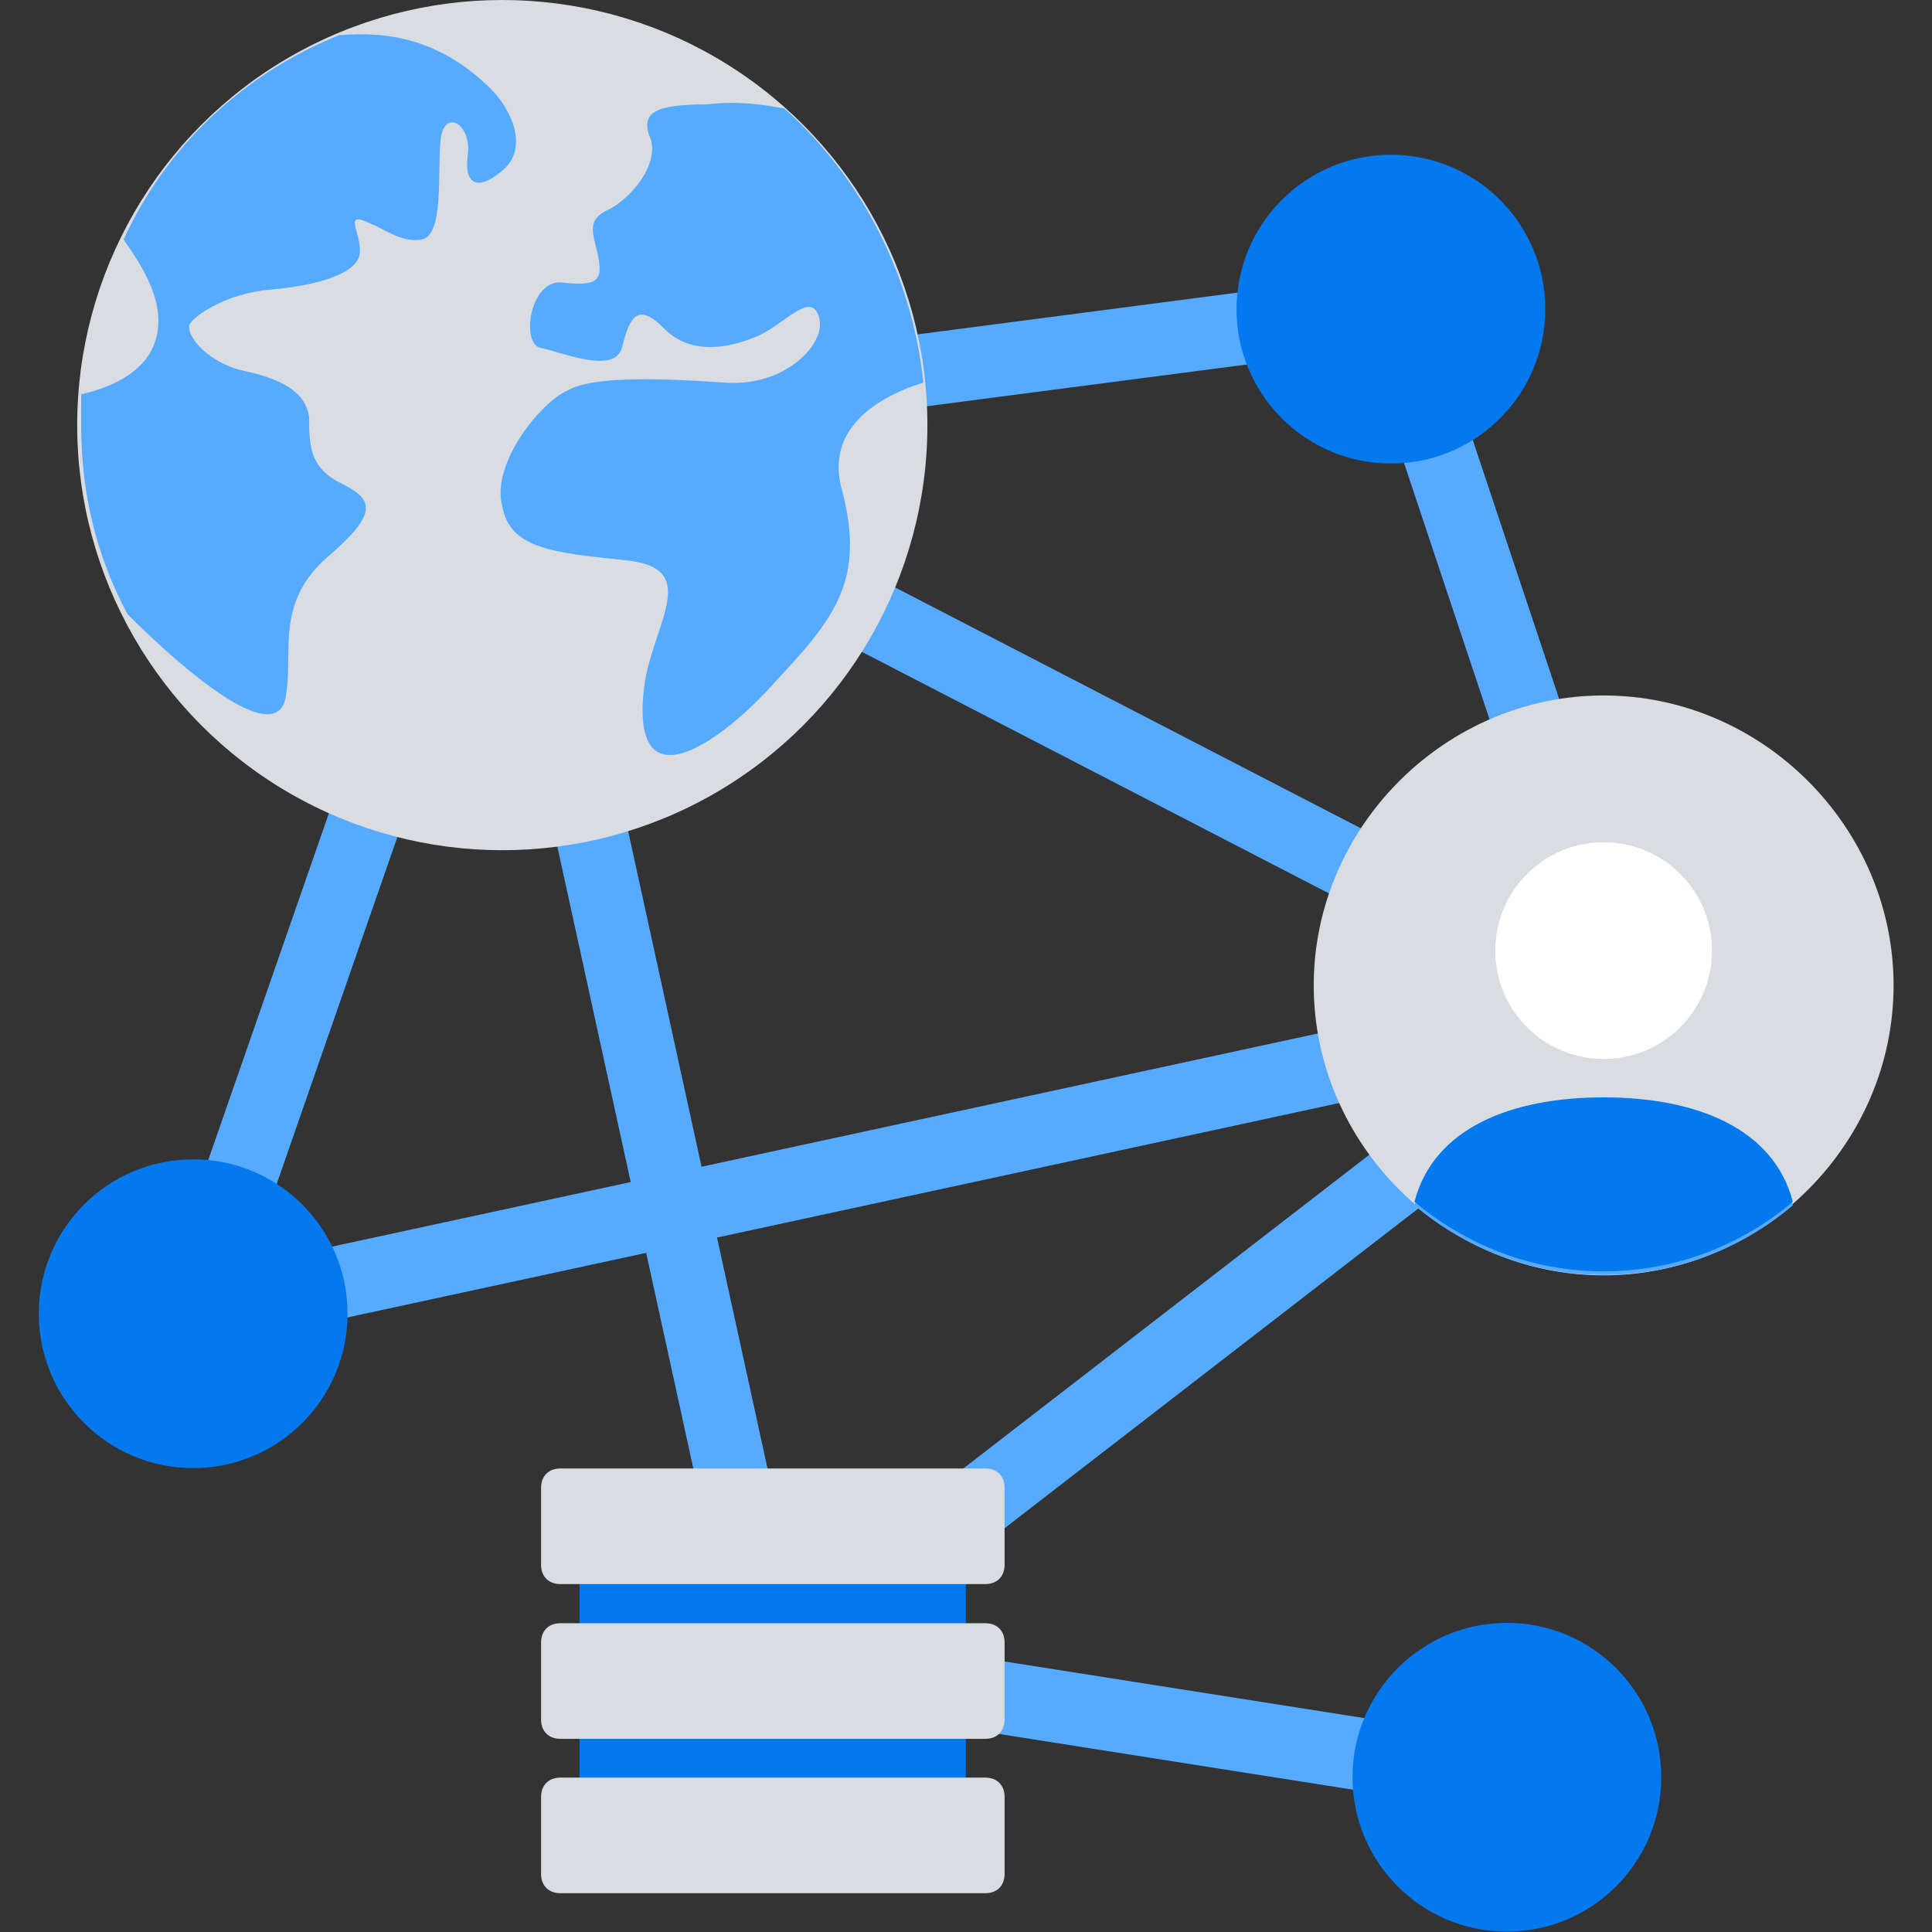
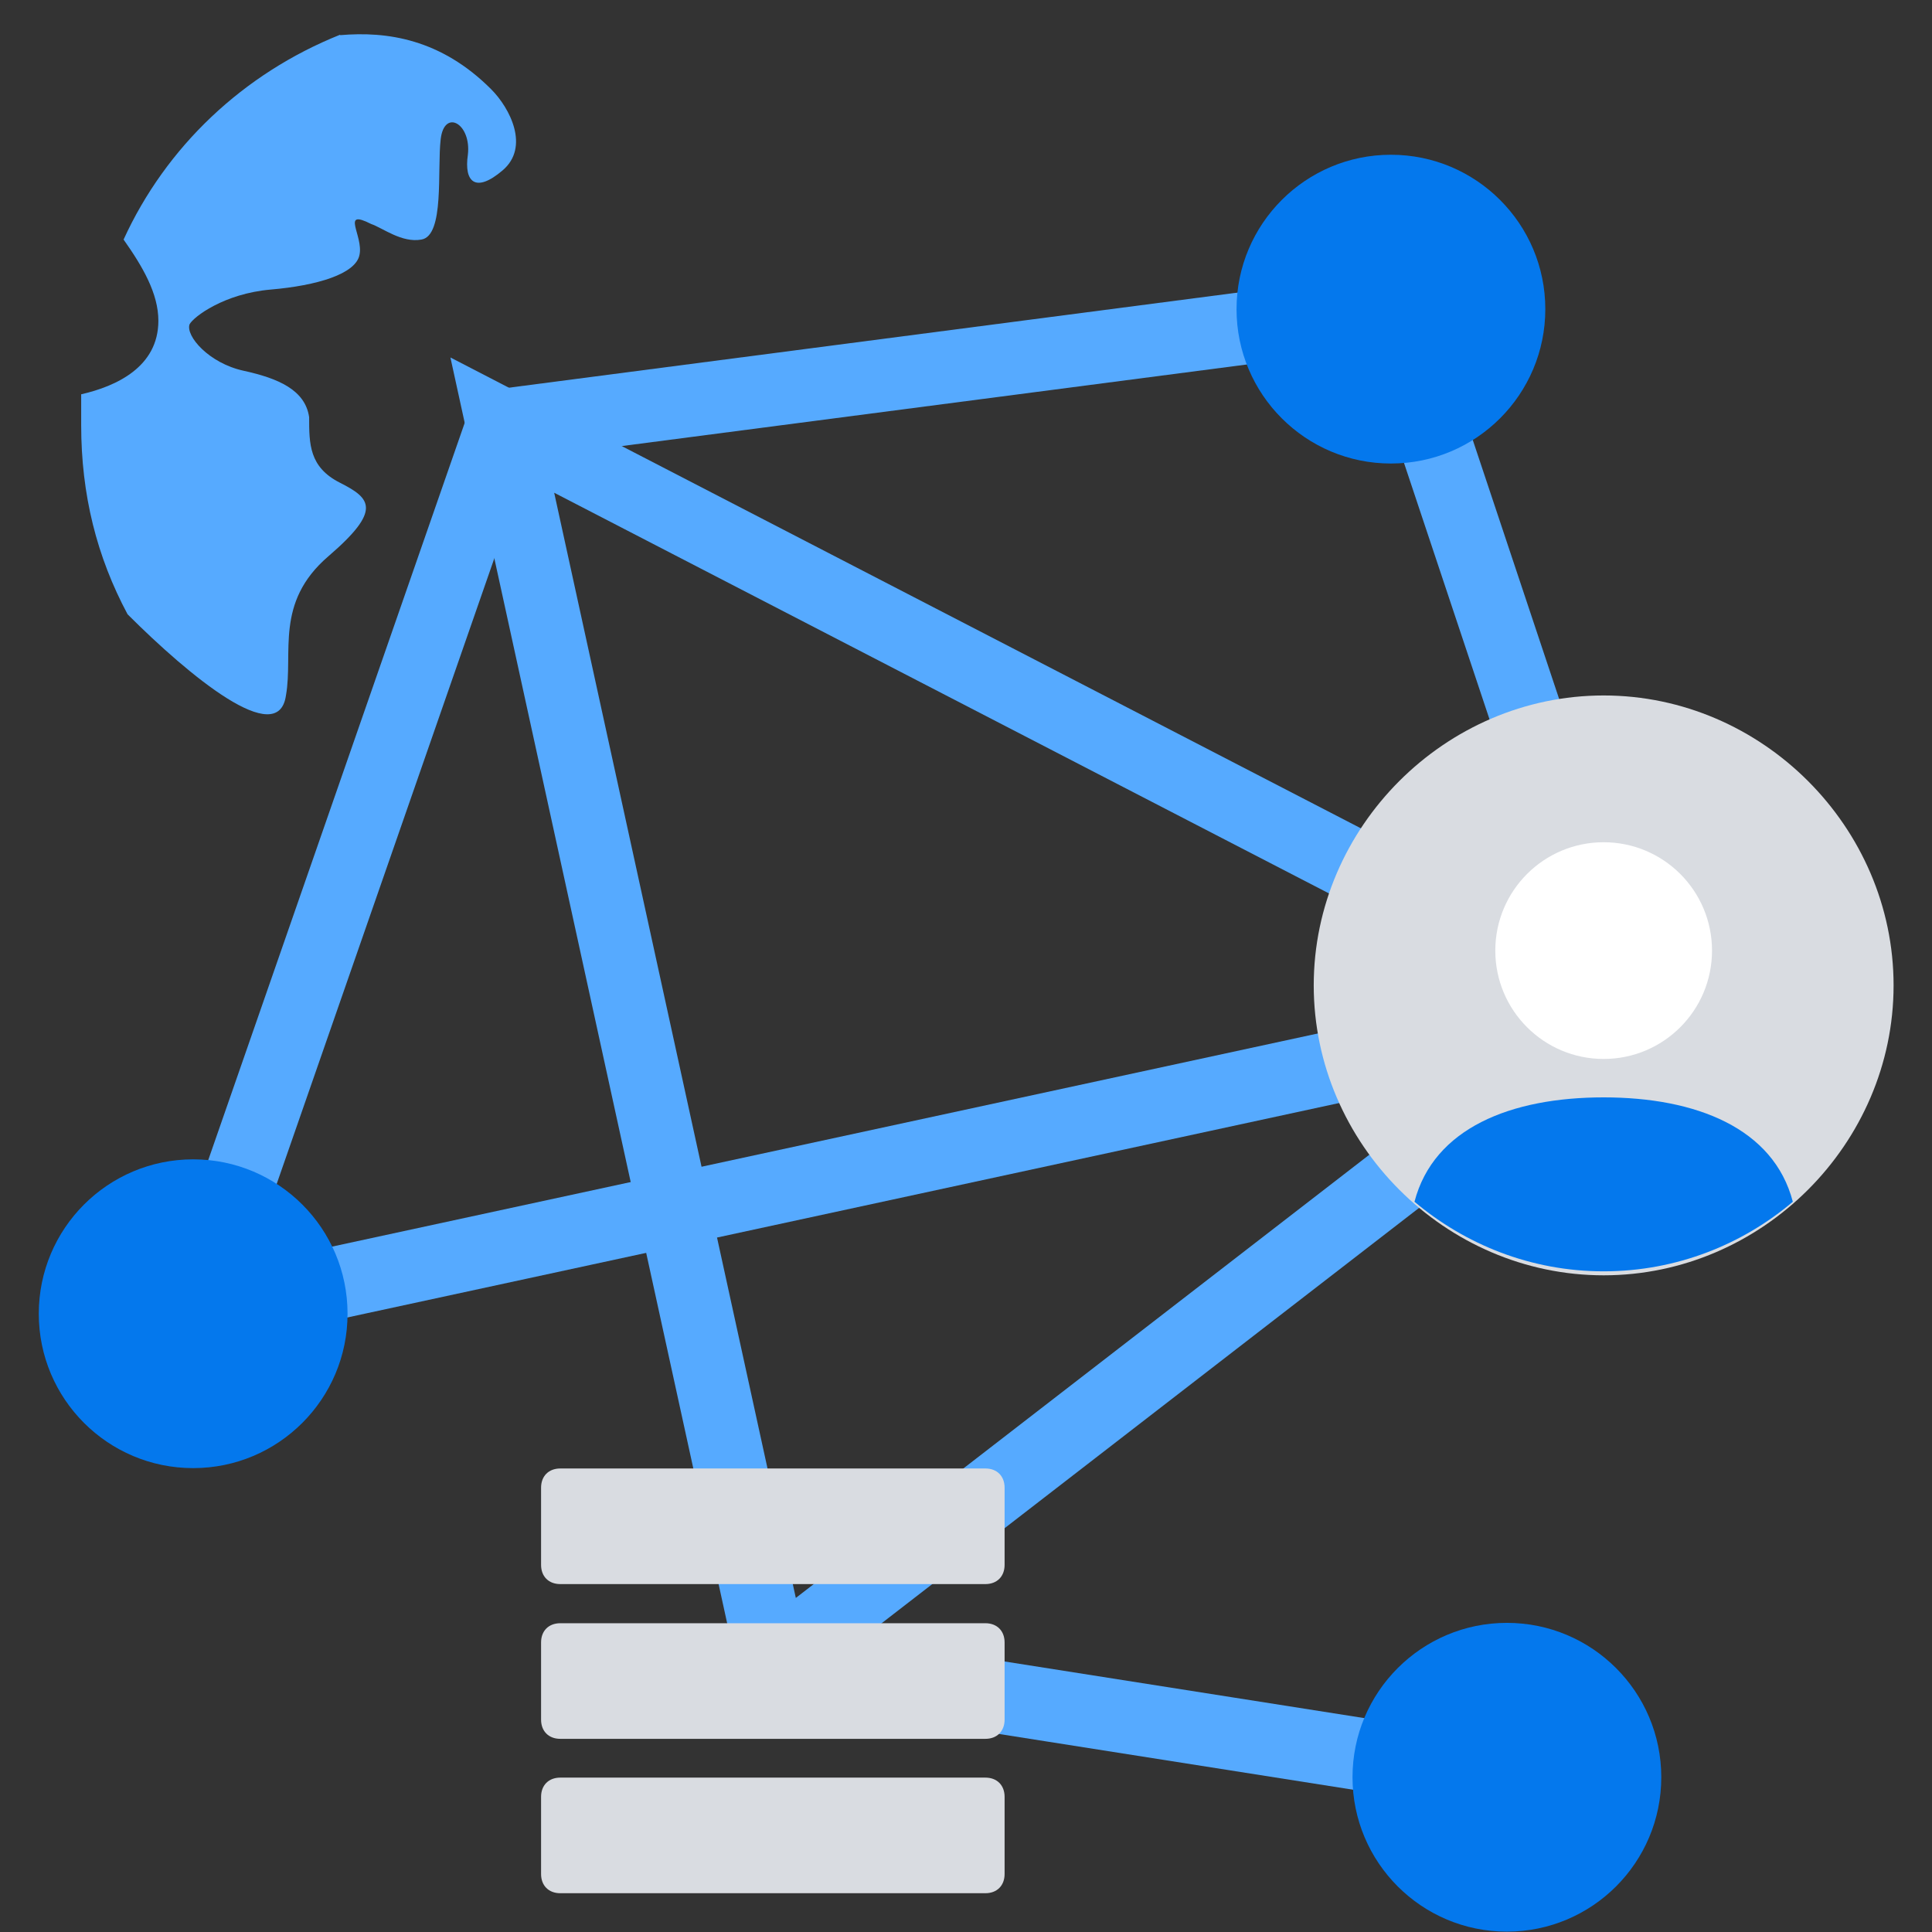
<svg xmlns="http://www.w3.org/2000/svg" id="Layer_1" viewBox="0 0 53.31 53.31">
  <rect x="0" y="0" width="53.31" height="53.31" fill="#333333" stroke="none" />
  <defs>
    <style>.cls-1{fill:#56aaff;}.cls-1,.cls-2,.cls-3,.cls-4{stroke-width:0px;}.cls-5{fill:none;stroke:#56aaff;stroke-miterlimit:10;stroke-width:2px;}.cls-2{fill:#d9dce1;}.cls-3{fill:#0478ed;}.cls-4{fill:#fff;}</style>
  </defs>
  <polygon class="cls-5" points="13.86 11.73 21.32 45.85 44.78 27.72 13.86 11.73" />
  <polygon class="cls-5" points="13.86 11.73 5.33 36.25 44.78 27.72 38.38 8.53 13.86 11.73" />
-   <circle class="cls-2" cx="13.86" cy="11.73" r="11.73" />
-   <path class="cls-1" d="M9.38.96c-2.67,1.07-4.8,3.09-5.97,5.65h0c.53.75.96,1.49.96,2.24,0,1.28-1.17,1.81-2.13,2.03h0v.85c0,1.92.43,3.63,1.28,5.22,1.71,1.71,4.16,3.73,4.37,2.24.21-1.17-.32-2.56,1.17-3.84,1.49-1.28,1.17-1.6.32-2.03s-.85-1.07-.85-1.81c-.11-.75-.85-1.07-1.81-1.28s-1.6-.96-1.49-1.28c.11-.21.96-.85,2.24-.96,1.28-.11,2.35-.43,2.45-.96.11-.53-.53-1.28.32-.85.32.11.85.53,1.39.43.64-.11.43-1.92.53-2.77s.85-.43.75.43c-.11.75.21,1.07.96.43.75-.64.21-1.71-.32-2.24-1.39-1.39-2.88-1.6-4.16-1.49Z" />
-   <path class="cls-1" d="M25.48,10.56c-.32-2.99-1.71-5.65-3.84-7.57-.64-.11-1.28-.21-2.13-.11-1.39,0-1.81.21-1.6.85.32.64-.32,1.6-1.07,2.03-.75.32-.43.75-.32,1.39s-.11.75-1.07.64c-.85,0-1.07,1.71-.53,1.81s2.03.75,2.24,0c.21-.85.43-1.28,1.17-.53s1.81.53,2.56.21c.75-.32,1.49-1.28,1.71-.53s-.96,1.92-2.56,1.81c-1.6-.11-3.63-.21-4.37.21-.75.32-2.13,2.03-1.81,3.2.21,1.17,1.39,1.28,3.41,1.49,2.03.21.85,1.6.53,3.31-.53,3.63,2.13,1.71,3.63,0,1.6-1.71,2.45-2.77,1.81-5.22-.53-1.81,1.17-2.67,2.24-2.99Z" />
+   <path class="cls-1" d="M9.38.96c-2.67,1.07-4.8,3.09-5.97,5.65h0c.53.75.96,1.49.96,2.24,0,1.28-1.17,1.81-2.13,2.03v.85c0,1.92.43,3.63,1.28,5.22,1.71,1.71,4.16,3.73,4.37,2.24.21-1.17-.32-2.56,1.17-3.84,1.49-1.28,1.17-1.6.32-2.03s-.85-1.07-.85-1.81c-.11-.75-.85-1.07-1.81-1.28s-1.6-.96-1.49-1.28c.11-.21.96-.85,2.24-.96,1.28-.11,2.35-.43,2.45-.96.11-.53-.53-1.28.32-.85.32.11.85.53,1.39.43.64-.11.43-1.92.53-2.77s.85-.43.75.43c-.11.75.21,1.07.96.43.75-.64.21-1.71-.32-2.24-1.39-1.39-2.88-1.6-4.16-1.49Z" />
  <line class="cls-5" x1="21.32" y1="45.85" x2="41.58" y2="49.04" />
  <path class="cls-2" d="M44.25,19.19c-4.37,0-8,3.63-8,8s3.63,8,8,8,8-3.63,8-8-3.63-8-8-8Z" />
-   <path class="cls-1" d="M44.25,35.18c2.03,0,3.84-.75,5.22-1.92-.53-2.13-2.67-2.88-5.22-2.88s-4.69.85-5.22,2.88c1.39,1.17,3.2,1.92,5.22,1.92Z" />
  <circle class="cls-4" cx="44.25" cy="26.23" r="2.99" />
  <path class="cls-3" d="M44.25,30.28c-2.56,0-4.69.85-5.22,2.88h0c1.39,1.17,3.2,1.92,5.22,1.92s3.84-.75,5.22-1.92h0c-.53-2.03-2.67-2.88-5.22-2.88Z" />
-   <rect class="cls-3" x="15.99" y="41.58" width="10.66" height="9.6" />
  <path class="cls-2" d="M27.19,43.71h-11.73c-.32,0-.53-.21-.53-.53v-2.13c0-.32.21-.53.53-.53h11.73c.32,0,.53.21.53.53v2.13c0,.32-.21.53-.53.53Z" />
  <path class="cls-2" d="M27.19,47.98h-11.73c-.32,0-.53-.21-.53-.53v-2.13c0-.32.21-.53.53-.53h11.73c.32,0,.53.21.53.53v2.13c0,.32-.21.53-.53.53Z" />
  <path class="cls-2" d="M27.19,52.24h-11.73c-.32,0-.53-.21-.53-.53v-2.13c0-.32.21-.53.53-.53h11.73c.32,0,.53.21.53.53v2.13c0,.32-.21.53-.53.53Z" />
  <circle class="cls-3" cx="41.58" cy="49.04" r="4.26" />
  <circle class="cls-3" cx="5.33" cy="36.25" r="4.26" />
  <circle class="cls-3" cx="38.38" cy="8.53" r="4.26" />
</svg>